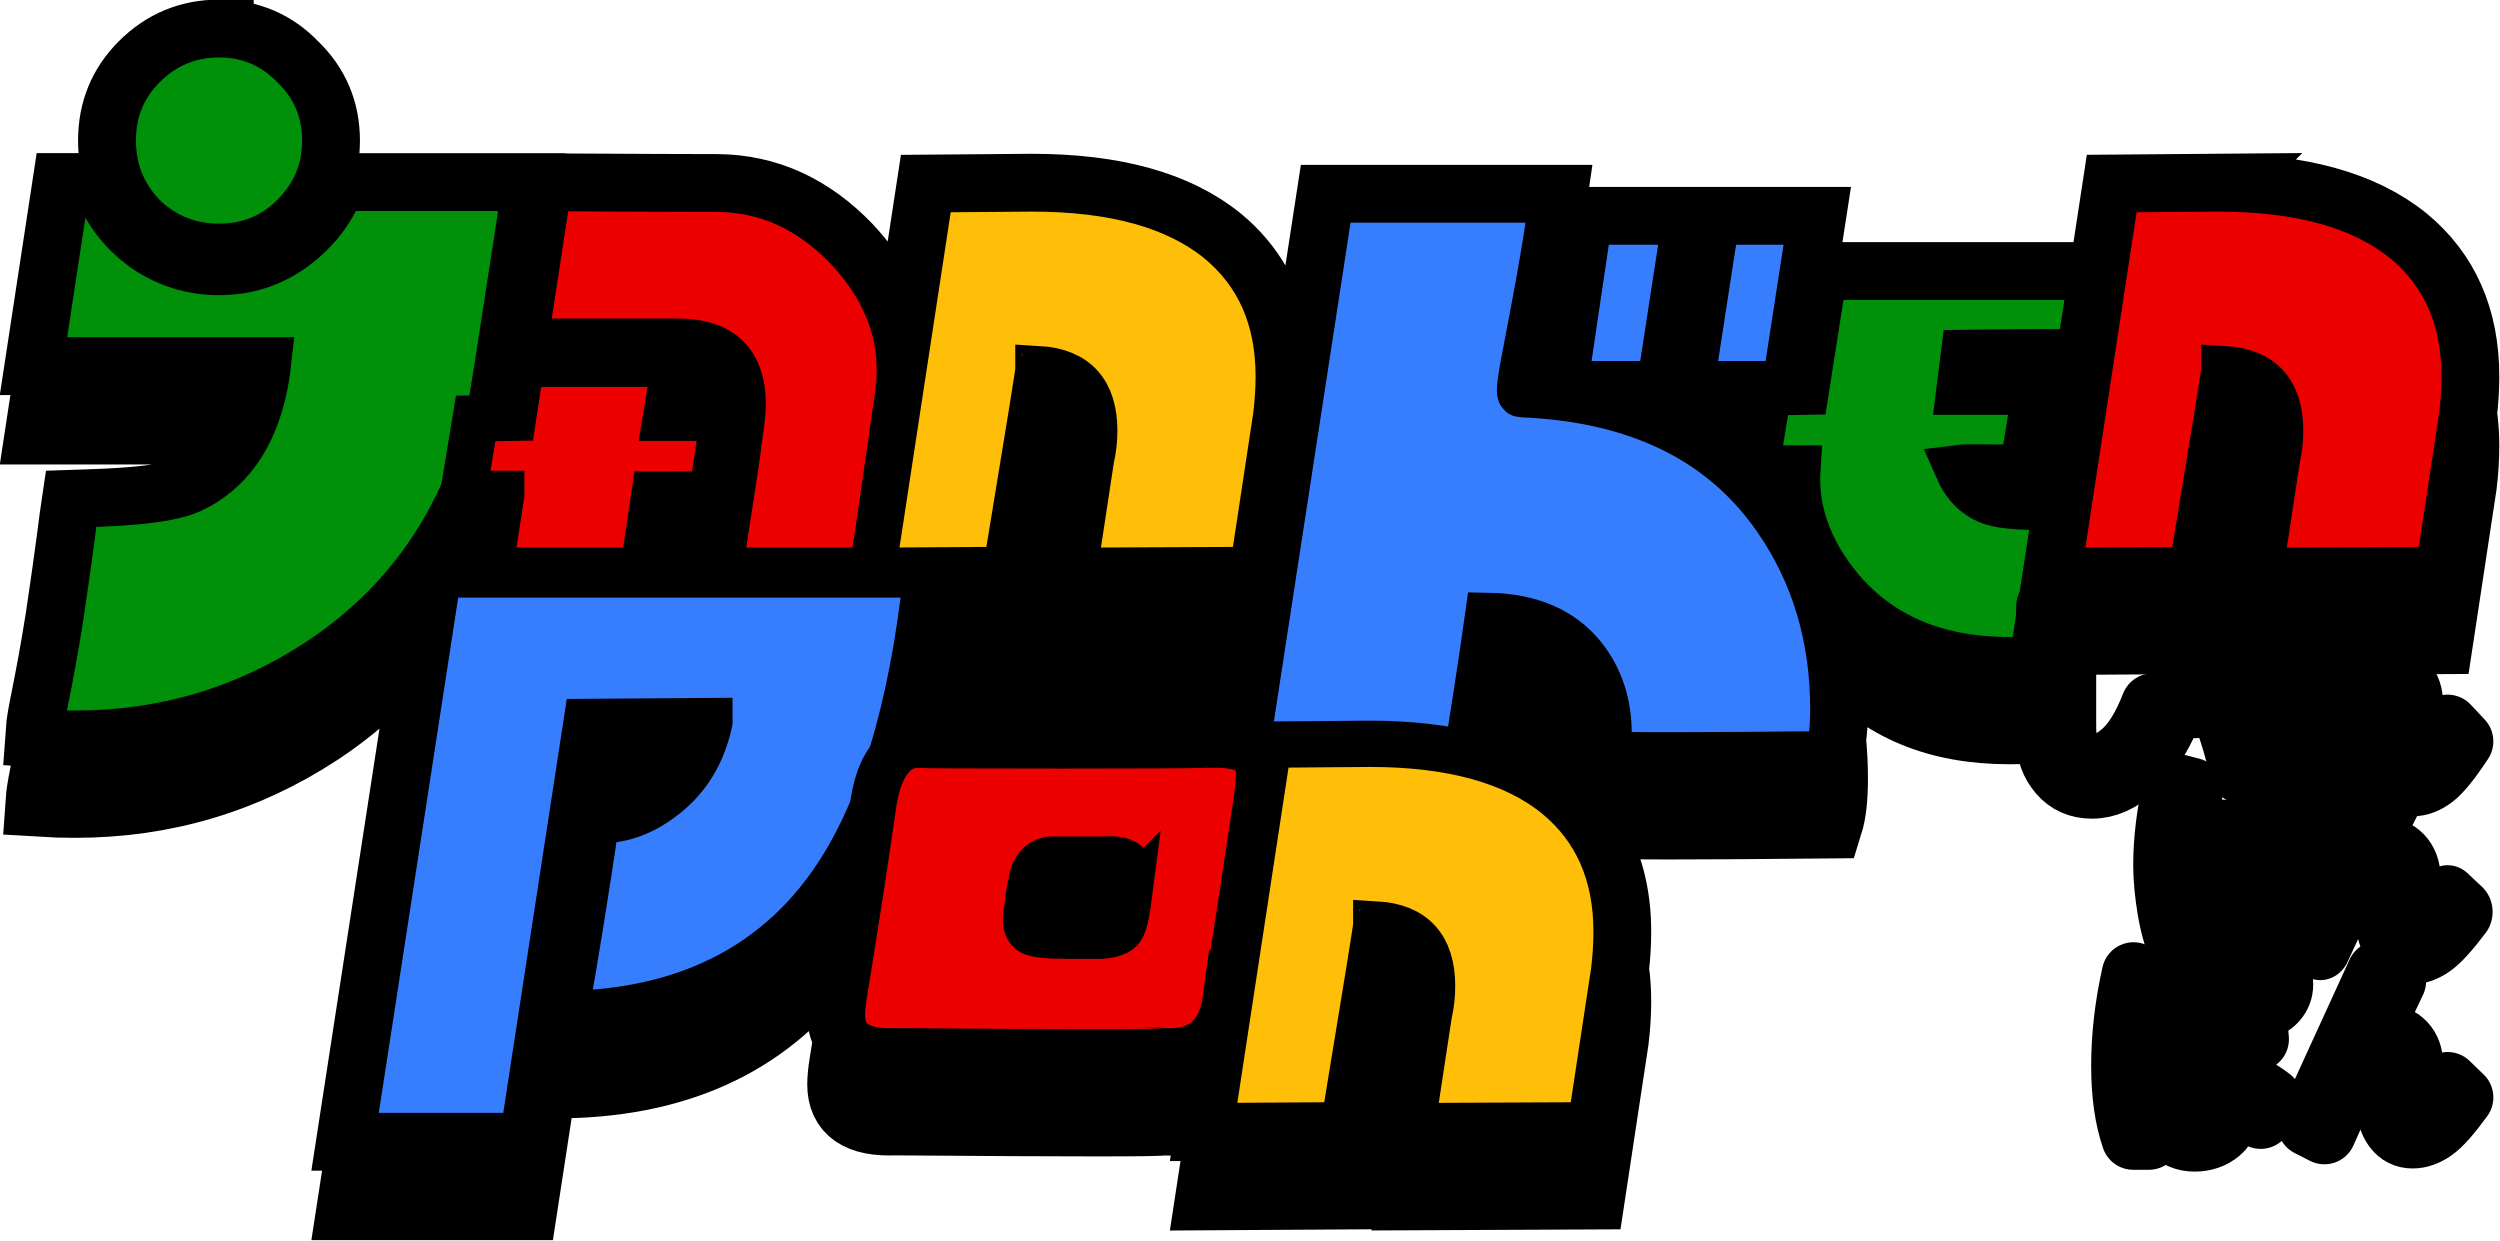
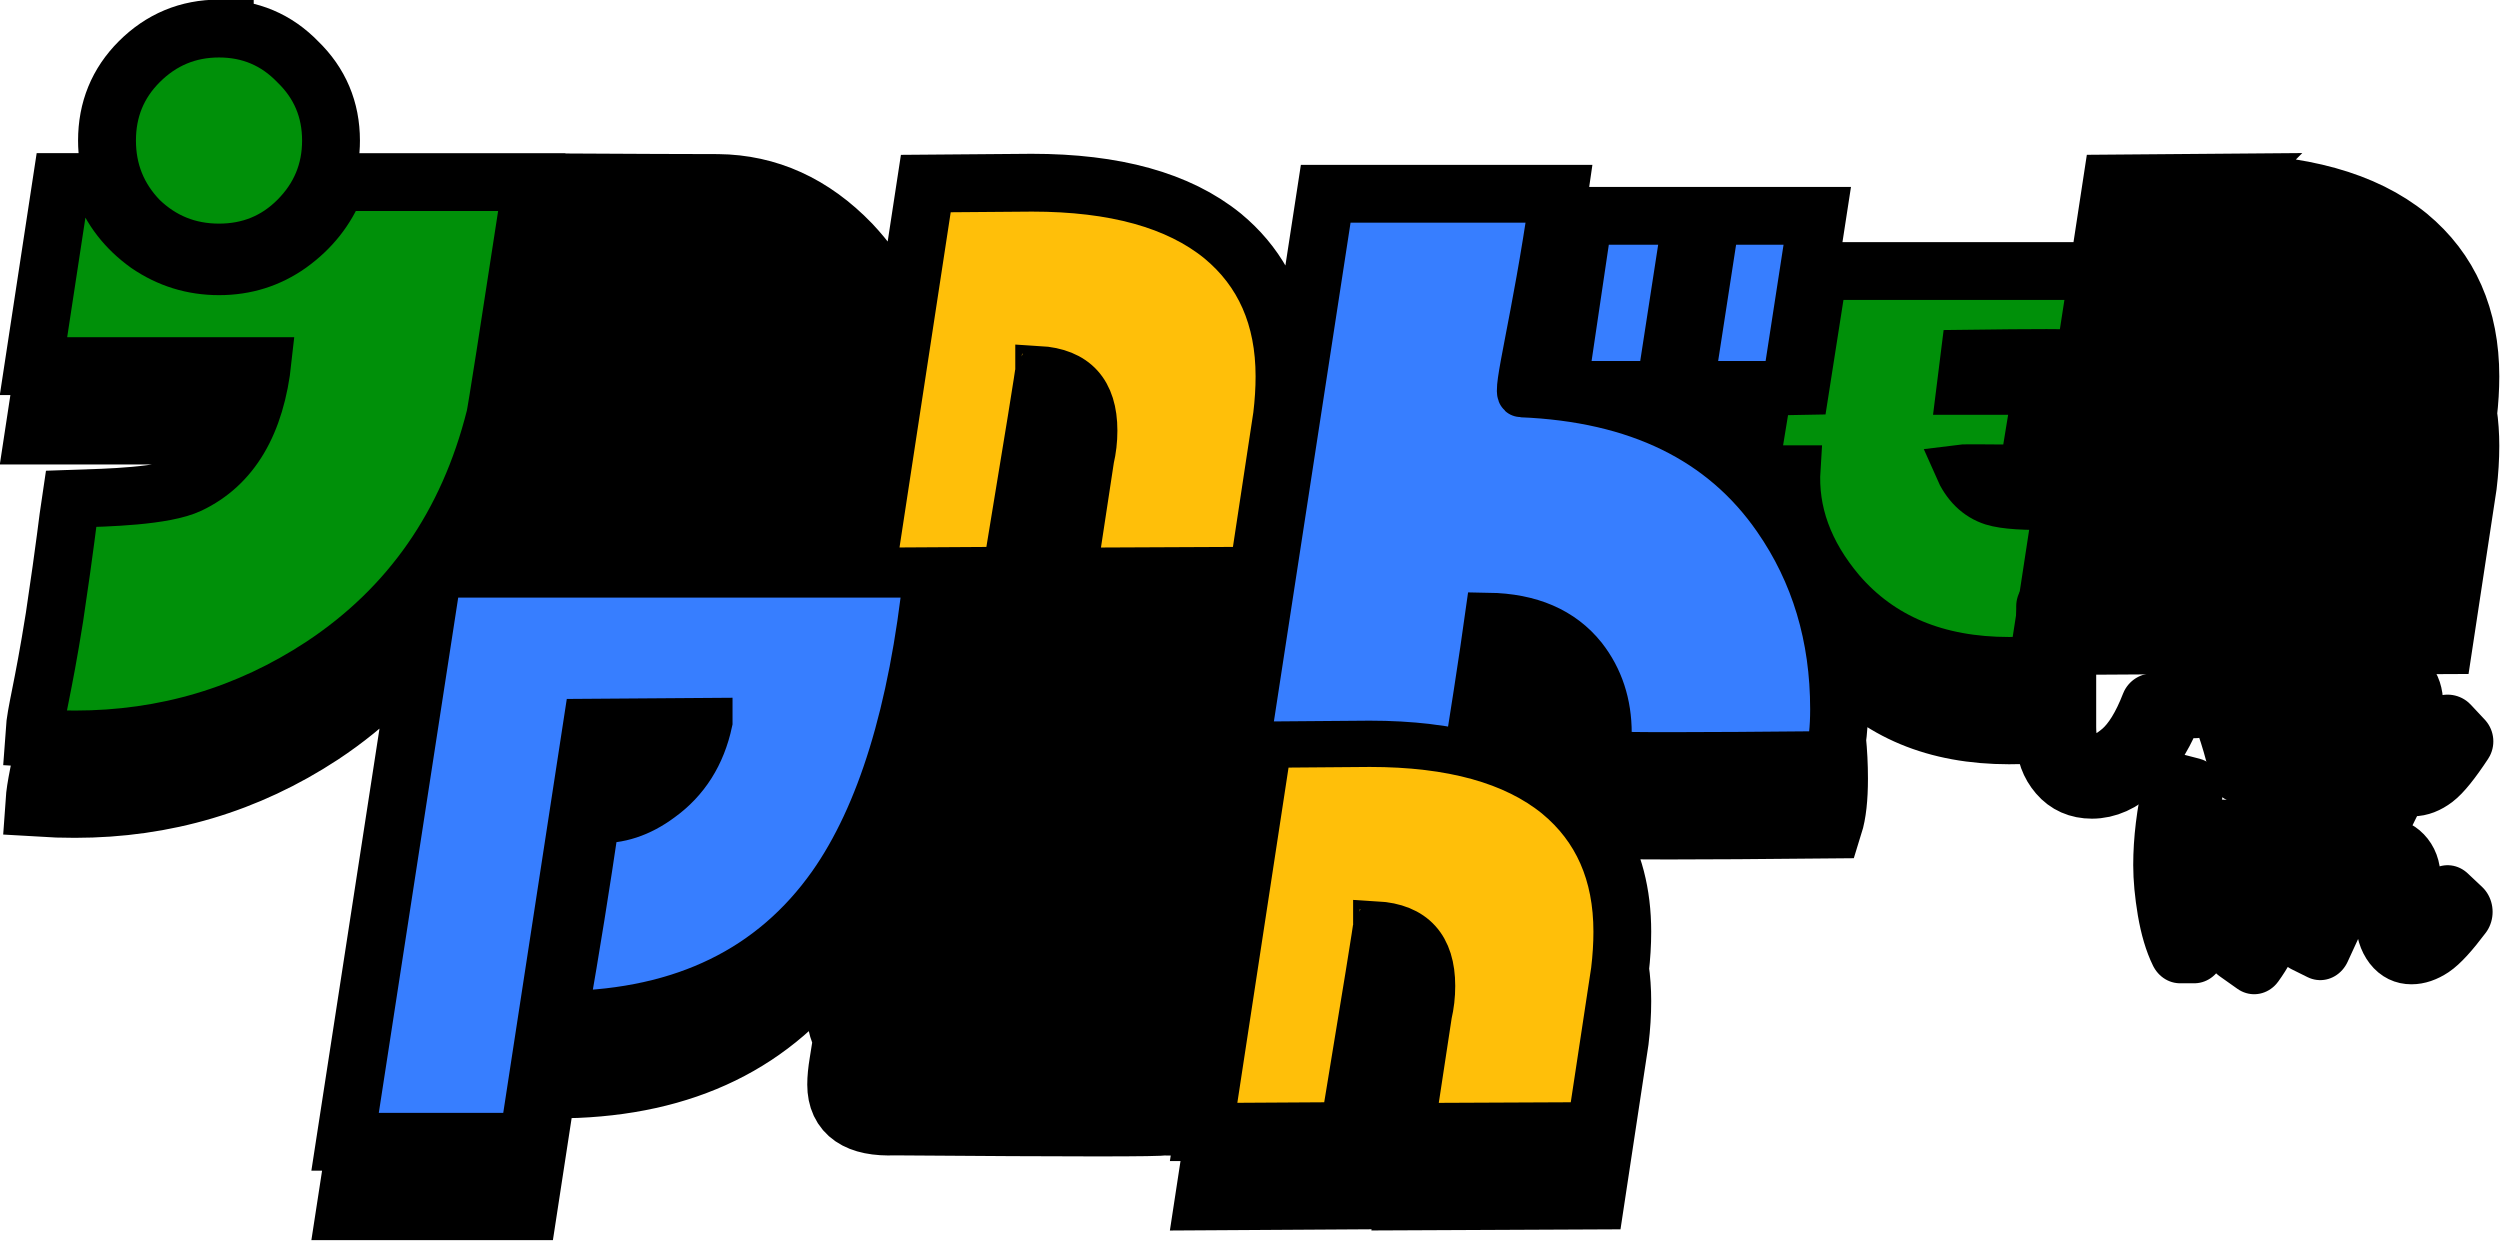
<svg xmlns="http://www.w3.org/2000/svg" xmlns:xlink="http://www.w3.org/1999/xlink" width="216.039" height="107.222" viewBox="0 0 216.039 107.222" version="1.1" id="svg2669">
  <defs id="defs2663">
    <linearGradient id="linearGradient33">
      <stop style="stop-color:#ed0000;stop-opacity:1;" offset="0" id="stop33" />
      <stop style="stop-color:#ed0000;stop-opacity:1;" offset="0.216" id="stop35" />
      <stop style="stop-color:#ffbf09;stop-opacity:1;" offset="0.226" id="stop36" />
      <stop style="stop-color:#ffbf09;stop-opacity:1;" offset="0.492" id="stop37" />
      <stop style="stop-color:#009009;stop-opacity:1;" offset="0.505" id="stop38" />
      <stop style="stop-color:#009009;stop-opacity:1;" offset="0.74" id="stop39" />
      <stop style="stop-color:#377eff;stop-opacity:1;" offset="0.751" id="stop40" />
      <stop style="stop-color:#377eff;stop-opacity:1;" offset="1" id="stop34" />
    </linearGradient>
    <linearGradient id="linearGradient11">
      <stop style="stop-color:#ed0000;stop-opacity:1;" offset="0" id="stop6" />
      <stop style="stop-color:#ed0000;stop-opacity:1;" offset="0.32" id="stop7" />
      <stop style="stop-color:#fda500;stop-opacity:1" offset="0.332" id="stop8" />
      <stop style="stop-color:#fda500;stop-opacity:1" offset="0.672" id="stop9" />
      <stop style="stop-color:#ffdf08;stop-opacity:1" offset="0.687" id="stop10" />
      <stop style="stop-color:#ffdf08;stop-opacity:1" offset="1" id="stop11" />
    </linearGradient>
    <linearGradient id="linearGradient1321-3">
      <stop style="stop-color:#b30dec;stop-opacity:1" offset="0" id="stop1317" />
      <stop style="stop-color:#b30dec;stop-opacity:1" offset="0.32" id="stop1330" />
      <stop style="stop-color:#fda500;stop-opacity:1" offset="0.332" id="stop1332" />
      <stop style="stop-color:#fda500;stop-opacity:1" offset="0.672" id="stop1334" />
      <stop style="stop-color:#ffdf08;stop-opacity:1" offset="0.687" id="stop1336" />
      <stop style="stop-color:#ffdf08;stop-opacity:1" offset="1" id="stop1319" />
    </linearGradient>
    <linearGradient xlink:href="#linearGradient33" id="linearGradient34" x1="167.675" y1="161.039" x2="167.044" y2="237.033" gradientUnits="userSpaceOnUse" />
  </defs>
  <g aria-label="Jan Ken Pon" id="text976" style="font-style:normal;font-weight:normal;font-size:64px;line-height:1.25;font-family:sans-serif;display:inline;fill:#66000c;fill-opacity:1;stroke:#880000;stroke-width:5.351;stroke-miterlimit:4;stroke-dasharray:none;stroke-opacity:1" transform="matrix(1.121,0,0,1.121,-78.4,-166.773)">
    <path id="path980" style="font-style:normal;font-variant:normal;font-weight:normal;font-stretch:normal;font-size:53.333px;font-family:Untitled;-inkscape-font-specification:Untitled;fill:#000000;fill-opacity:1;stroke:#000000;stroke-width:5.351;stroke-miterlimit:4;stroke-dasharray:none;stroke-opacity:1" d="m 86.82,151.417 c -2.27,0 -4.216,0.81 -5.837,2.432 -1.567,1.567 -2.352,3.487 -2.352,5.757 0,0.953 0.147,1.844 0.423,2.683 -0.276,0.829 -0.423,1.716 -0.423,2.669 0,0.21 0.014,0.414 0.028,0.618 -0.513,-0.711 -0.932,-1.483 -1.244,-2.322 h -2.352 l -2.026,13.296 h 0.815 l -0.815,5.351 h 16.188 c -1.012,2.126 -2.514,3.669 -4.513,4.621 -2.054,0.973 -6.601,1.057 -8.919,1.136 -0.182,1.197 -0.351,2.972 -1.216,8.755 -0.919,5.783 -1.432,7.256 -1.54,8.839 0.308,0.019 0.624,0.029 0.939,0.042 -0.544,2.97 -0.857,4.115 -0.939,5.309 0.865,0.054 1.757,0.08 2.676,0.08 6.864,0 13.134,-1.864 18.81,-5.593 3.546,-2.345 6.434,-5.218 8.678,-8.607 l -6.142,39.861 H 97.884 l -0.824,5.351 h 13.204 l 3.325,-21.665 h 1.077 c -0.366,2.261 -0.742,4.523 -1.136,6.785 v 0.136 c 0.298,-0.006 0.587,-0.026 0.88,-0.038 -0.288,1.751 -0.574,3.503 -0.88,5.254 v 0.136 c 9.075,-0.181 15.903,-3.516 20.485,-10.004 0.499,-0.709 0.974,-1.467 1.427,-2.268 h 0.415 c -0.28,1.783 -0.56,3.564 -0.854,5.351 -0.107,0.64 -0.159,1.191 -0.159,1.653 0,0.674 0.164,1.222 0.484,1.651 -0.11,0.683 -0.213,1.363 -0.326,2.047 -0.107,0.64 -0.159,1.191 -0.159,1.653 0,1.956 1.35,2.882 4.052,2.775 13.796,0.107 20.694,0.107 20.694,0 1.821,0.114 3.135,-0.404 3.951,-1.543 l -0.3,1.965 0.819,-0.005 -0.819,5.357 10.293,-0.063 c 1.705,-10.324 2.536,-15.465 2.494,-15.423 v -0.063 c 2.017,0.117 3.322,0.936 3.921,2.453 l -1.178,7.745 0.814,-0.003 -0.814,5.355 13.786,-0.063 1.808,-11.927 c 0.125,-1.041 0.186,-2.039 0.186,-2.996 0,-0.861 -0.059,-1.686 -0.174,-2.475 0.115,-0.997 0.174,-1.956 0.174,-2.876 0,-2.876 -0.645,-5.352 -1.928,-7.429 v -7.487 c 0.872,1.447 1.315,3.099 1.315,4.965 0,0.567 -0.052,1.11 -0.155,1.625 0.876,0.103 6.573,0.103 17.09,0 0.258,-0.825 0.387,-1.985 0.387,-3.48 0,-1.024 -0.051,-2.025 -0.15,-3.003 0.096,-0.663 0.15,-1.435 0.15,-2.348 0,-1.845 -0.165,-3.615 -0.488,-5.313 0.341,0.503 0.714,1.003 1.131,1.496 3.093,3.591 7.397,5.386 12.908,5.386 0.604,0 1.209,-0.017 1.813,-0.052 0.427,-2.702 1.031,-6.632 1.813,-11.788 -0.298,0.009 -0.551,0.007 -0.826,0.01 0.282,-1.837 0.47,-3.017 0.826,-5.362 -0.823,0.025 -1.526,0.021 -2.174,0.002 l 0.573,-3.503 h -0.876 l 0.496,-3.029 c 2.074,-0.008 3.539,-7.2e-4 3.794,0.042 l 0.906,-5.865 h -0.826 l 0.826,-5.351 h -20.64 l -1.387,8.853 -0.11,0.002 v -4.026 h -0.089 l 0.577,-3.735 h -0.826 l 0.826,-5.351 h -7.269 l -1.402,9.086 h -1.573 l 0.577,-3.735 h -0.826 l 0.826,-5.351 h -7.424 l -1.392,9.403 h -2.341 c 0.302,-1.721 0.618,-3.628 0.923,-5.754 h -0.854 c 0.281,-1.622 0.571,-3.385 0.854,-5.351 h -17.09 l -1.707,11.105 h -2.482 c -0.488,-3.27 -1.965,-5.925 -4.433,-7.962 -3.285,-2.664 -8.087,-3.996 -14.408,-3.996 l -7.797,0.063 -1.817,11.896 h -0.735 c -0.43,-2.627 -1.727,-5.094 -3.892,-7.402 -2.88,-2.987 -6.204,-4.497 -9.973,-4.533 -2.027,0 -6.382,-0.018 -13.066,-0.054 l -1.813,11.84 h 0.819 l -0.023,0.148 h -1.181 v 2.327 l -0.523,3.392 -0.984,0.019 c 0.457,-2.92 1.078,-6.953 1.911,-12.391 h -0.826 c 0.289,-1.879 0.466,-3.003 0.826,-5.351 H 96.225 c -0.323,0.808 -0.74,1.554 -1.24,2.244 0.011,-0.179 0.024,-0.357 0.024,-0.54 0,-0.953 -0.152,-1.84 -0.437,-2.669 0.286,-0.839 0.437,-1.73 0.437,-2.683 0,-2.27 -0.81,-4.19 -2.432,-5.757 -1.567,-1.622 -3.487,-2.432 -5.757,-2.432 z m 154.085,11.882 -7.797,0.063 -4.491,29.411 0.817,-0.005 -0.817,5.357 10.291,-0.063 c 1.705,-10.324 2.538,-15.465 2.496,-15.423 v -0.063 c 2.017,0.117 3.322,0.936 3.921,2.453 l -1.178,7.745 0.813,-0.003 -0.813,5.355 13.784,-0.063 1.81,-11.927 c 0.125,-1.041 0.186,-2.039 0.186,-2.996 0,-0.861 -0.059,-1.686 -0.174,-2.475 0.115,-0.997 0.174,-1.956 0.174,-2.876 0,-4.454 -1.539,-7.952 -4.616,-10.492 -3.285,-2.664 -8.087,-3.996 -14.408,-3.996 z m -135.218,28.655 -0.04,0.24 h 2.113 l -0.087,0.568 h 0.827 l -0.045,0.296 h -3.289 c 0.179,-0.364 0.355,-0.73 0.521,-1.104 z m 49.745,28.411 c 0.326,-0.004 0.599,0.03 0.831,0.094 -0.256,0.235 -0.71,0.383 -1.367,0.442 h -2.665 c -0.963,0 -1.682,-0.037 -2.169,-0.113 0.237,-0.221 0.531,-0.358 0.888,-0.401 h 4.054 c 0.151,-0.013 0.294,-0.021 0.429,-0.023 z" />
  </g>
  <g aria-label="Jan Ken Pon" id="g224" style="font-style:normal;font-weight:normal;font-size:64px;line-height:1.25;font-family:sans-serif;display:inline;fill:url(#linearGradient34);fill-opacity:1;stroke:#000000;stroke-width:3.568;stroke-miterlimit:4;stroke-dasharray:none;stroke-opacity:1" transform="matrix(1.121,0,0,1.121,-78.4,-166.773)">
    <path d="m 96.226,163.254 c -0.757,1.892 -2,3.459 -3.729,4.702 -1.676,1.189 -3.567,1.784 -5.675,1.784 -2.108,0 -4.027,-0.595 -5.756,-1.784 -1.73,-1.243 -2.946,-2.811 -3.648,-4.702 h -2.351 l -2.027,13.296 h 17.593 c -0.541,5.027 -2.513,8.351 -5.919,9.972 -2.054,0.973 -6.601,1.057 -8.918,1.135 -0.182,1.197 -0.351,2.973 -1.216,8.756 -0.919,5.783 -1.432,7.254 -1.54,8.837 0.865,0.054 1.757,0.081 2.676,0.081 6.864,0 13.134,-1.865 18.81,-5.594 6.702,-4.432 11.08,-10.729 13.134,-18.891 0.108,-0.432 1.027,-6.297 2.757,-17.593 z m -9.405,4.54 c 2.27,0 4.189,-0.784 5.756,-2.351 1.622,-1.622 2.432,-3.567 2.432,-5.837 0,-2.27 -0.811,-4.189 -2.432,-5.756 -1.567,-1.622 -3.486,-2.432 -5.756,-2.432 -2.27,0 -4.216,0.811 -5.837,2.432 -1.567,1.567 -2.351,3.486 -2.351,5.756 0,2.27 0.784,4.216 2.351,5.837 1.622,1.567 3.567,2.351 5.837,2.351 z" style="font-style:normal;font-variant:normal;font-weight:normal;font-stretch:normal;font-size:53.333px;font-family:Untitled;-inkscape-font-specification:Untitled;fill:#009009;fill-opacity:1;stroke:#000000;stroke-width:3.568;stroke-miterlimit:4;stroke-dasharray:none;stroke-opacity:1" id="path216" />
-     <path d="m 139.194,178.897 0.053,-0.267 c -0.035,0.107 -0.053,0.196 -0.053,0.267 z m -13.92,-15.573 c -2.027,0 -6.382,-0.018 -13.067,-0.053 l -1.813,11.84 h 11.84 c 3.307,0 4.96,1.618 4.96,4.853 0,0.533 -0.124,1.618 -0.373,3.253 0.035,0 -0.444,3.182 -1.44,9.547 h 11.84 l 2.027,-14.133 c 0.035,-0.462 0.053,-0.924 0.053,-1.387 0,-3.378 -1.351,-6.507 -4.053,-9.387 -2.88,-2.987 -6.204,-4.498 -9.973,-4.533 z m -15.787,17.653 -2.88,0.053 -0.96,5.813 h 2.933 v 0.053 l -0.907,5.867 h 11.84 l 0.875,-5.867 c 0,0 4.352,-0.018 4.458,0.053 0,-0.178 0.284,-2.151 0.853,-5.92 v -0.053 h -4.427 l 0.693,-4.16 h -11.84 z" style="font-style:normal;font-variant:normal;font-weight:normal;font-stretch:normal;font-size:53.333px;font-family:Untitled;-inkscape-font-specification:Untitled;fill:#ed0000;fill-opacity:1;stroke:#000000;stroke-width:3.568;stroke-miterlimit:4;stroke-dasharray:none;stroke-opacity:1" id="path217" />
    <path d="m 141.691,163.362 7.797,-0.062 c 6.321,0 11.123,1.332 14.408,3.996 3.077,2.539 4.616,6.036 4.616,10.49 0,0.957 -0.062,1.957 -0.187,2.997 l -1.809,11.927 -13.785,0.062 1.31,-8.617 c 0.166,-0.708 0.25,-1.436 0.25,-2.185 0,-2.997 -1.435,-4.579 -4.304,-4.746 v 0.062 c 0.042,-0.042 -0.79,5.099 -2.495,15.423 l -10.292,0.062 z" style="font-style:normal;font-variant:normal;font-weight:normal;font-stretch:normal;font-size:53.333px;font-family:Untitled;-inkscape-font-specification:Untitled;fill:#ffbf09;fill-opacity:1;stroke:#000000;stroke-width:3.568;stroke-miterlimit:4;stroke-dasharray:none;stroke-opacity:1" id="path218" />
    <path d="m 172.518,164.153 h 17.091 c -1.34,9.332 -2.913,14.988 -2.397,15.003 8.919,0.361 15.467,3.557 19.643,9.589 2.939,4.228 4.408,9.125 4.408,14.694 0,1.495 -0.129,2.655 -0.387,3.48 -10.517,0.103 -16.214,0.103 -17.091,0 0.103,-0.516 0.155,-1.057 0.155,-1.624 0,-2.268 -0.644,-4.228 -1.933,-5.877 -1.65,-2.062 -4.099,-3.119 -7.347,-3.171 0,0 -0.49,3.557 -1.624,10.672 h -17.091 z m 27.788,14.229 h 7.269 l 1.933,-12.528 h -7.269 z m -7.888,-12.528 -1.856,12.528 h 7.347 l 1.933,-12.528 z" style="font-style:normal;font-variant:normal;font-weight:normal;font-stretch:normal;font-size:53.333px;font-family:Untitled;-inkscape-font-specification:Untitled;fill:#377eff;fill-opacity:1;stroke:#000000;stroke-width:3.568;stroke-linecap:butt;stroke-linejoin:miter;stroke-miterlimit:4;stroke-dasharray:none;stroke-opacity:1;paint-order:markers fill stroke" id="path219" />
    <path d="m 210.519,170.111 h 20.64 l -0.907,5.867 q -0.64,-0.107 -8.907,0 l -0.373,2.987 h 5.867 l -0.96,5.867 q -4.693,-0.053 -5.067,0 0.907,2.08 2.72,2.667 1.387,0.427 4.907,0.32 -1.173,7.733 -1.813,11.787 -0.907,0.053 -1.813,0.053 -8.267,0 -12.907,-5.387 -3.733,-4.427 -3.413,-9.387 h -3.2 l 0.96,-5.867 2.88,-0.053 z" style="font-style:normal;font-variant:normal;font-weight:normal;font-stretch:normal;font-size:53.333px;font-family:Untitled;-inkscape-font-specification:Untitled;fill:#009009;fill-opacity:1;stroke:#000000;stroke-width:3.568;stroke-miterlimit:4;stroke-dasharray:none;stroke-opacity:1" id="path220" />
    <path d="m 103.729,193.058 h 37.637 q -1.701,15.858 -7.35,23.889 -6.874,9.733 -20.486,10.005 v -0.136 q 1.293,-7.418 2.382,-14.837 2.586,0.136 4.968,-1.633 2.927,-2.11 3.743,-5.921 v -0.068 l -9.46,0.068 -4.9,31.92 H 97.059 Z" style="font-style:normal;font-variant:normal;font-weight:normal;font-stretch:normal;font-size:53.333px;font-family:Untitled;-inkscape-font-specification:Untitled;fill:#377eff;fill-opacity:1;stroke:#000000;stroke-width:3.568;stroke-miterlimit:4;stroke-dasharray:none;stroke-opacity:1" id="path221" />
-     <path d="m 162.897,206.183 c -1.493,0.035 -5.209,0.053 -11.147,0.053 -7.431,0 -10.502,-0.018 -11.093,-0.053 -1.704,-0.004 -2.898,1.547 -3.36,4.32 -0.711,4.942 -1.476,9.902 -2.293,14.88 -0.107,0.64 -0.16,1.191 -0.16,1.653 0,1.956 1.351,2.88 4.053,2.773 13.796,0.107 20.693,0.107 20.693,0 2.844,0.178 4.462,-1.173 4.853,-4.053 0.035,0.035 0.444,-2.524 1.227,-7.68 l 1.173,-7.787 c 0.107,-1.031 0.16,-1.618 0.16,-1.76 0,-0.853 -0.249,-1.458 -0.747,-1.813 -0.64,-0.427 -1.76,-0.604 -3.36,-0.533 z m -5.92,11.573 c -0.178,1.387 -0.373,2.24 -0.587,2.56 -0.213,0.32 -0.711,0.516 -1.493,0.587 h -2.667 c -1.316,0 -2.187,-0.071 -2.613,-0.213 -0.391,-0.142 -0.587,-0.48 -0.587,-1.013 0,-0.249 0.053,-0.676 0.16,-1.28 0.035,-0.498 0.107,-0.96 0.213,-1.387 0.142,-1.209 0.658,-1.867 1.547,-1.973 h 4.053 c 1.209,-0.107 1.902,0.16 2.08,0.8 0,0.356 -0.036,0.996 -0.107,1.92 z" style="font-style:normal;font-variant:normal;font-weight:normal;font-stretch:normal;font-size:53.333px;font-family:Untitled;-inkscape-font-specification:Untitled;fill:#ed0000;fill-opacity:1;stroke:#000000;stroke-width:3.568;stroke-miterlimit:4;stroke-dasharray:none;stroke-opacity:1" id="path222" />
-     <path d="m 233.109,163.362 7.797,-0.062 c 6.321,0 11.123,1.332 14.408,3.996 3.077,2.539 4.616,6.036 4.616,10.49 0,0.957 -0.062,1.957 -0.187,2.997 l -1.809,11.927 -13.785,0.062 1.31,-8.617 c 0.166,-0.708 0.25,-1.436 0.25,-2.185 0,-2.997 -1.435,-4.579 -4.304,-4.746 v 0.062 c 0.042,-0.042 -0.79,5.099 -2.495,15.423 l -10.292,0.062 z" style="font-style:normal;font-variant:normal;font-weight:normal;font-stretch:normal;font-size:53.333px;font-family:Untitled;-inkscape-font-specification:Untitled;fill:#ed0000;fill-opacity:1;stroke:#000000;stroke-width:3.568;stroke-miterlimit:4;stroke-dasharray:none;stroke-opacity:1" id="path223" />
    <path d="m 167.734,206.172 7.797,-0.062 c 6.321,0 11.123,1.332 14.408,3.996 3.077,2.539 4.616,6.036 4.616,10.49 0,0.957 -0.062,1.957 -0.187,2.997 l -1.809,11.927 -13.785,0.062 1.31,-8.617 c 0.166,-0.708 0.25,-1.436 0.25,-2.185 0,-2.997 -1.435,-4.579 -4.304,-4.746 v 0.062 c 0.042,-0.042 -0.79,5.099 -2.495,15.423 l -10.292,0.062 z" style="font-style:normal;font-variant:normal;font-weight:normal;font-stretch:normal;font-size:53.333px;font-family:Untitled;-inkscape-font-specification:Untitled;fill:#ffbf09;fill-opacity:1;stroke:#000000;stroke-width:3.568;stroke-miterlimit:4;stroke-dasharray:none;stroke-opacity:1" id="path224" />
  </g>
  <g id="layer2" style="display:inline;stroke:#000000;stroke-width:5.61;stroke-dasharray:none;stroke-opacity:1" transform="matrix(0.98,0,0,0.981,-68.378,26.121)">
-     <path d="m 269.971,70.211 -0.853,1.562 q -1.682,-1.311 -2.623,-1.67 -0.137,2.172 -1.038,2.926 -0.901,0.745 -2.157,0.745 -1.247,0 -2.044,-0.835 -0.789,-0.844 -0.789,-2.091 0,-1.266 0.974,-2.1 0.974,-0.835 2.366,-0.835 0.7,0 1.207,0.09 v -2.648 q -1.271,0.09 -2.358,0.09 -1.658,0 -2.173,-0.036 l -0.088,-1.813 q 1.481,0.179 2.623,0.179 1.231,0 1.996,-0.072 v -2.083 q -0.676,0.063 -1.899,0.063 -1.006,0 -2.221,-0.063 l -0.113,-1.795 q 0.829,0.162 2.334,0.162 2.221,0 4.337,-0.296 0.137,-0.682 0.628,-1.113 0.499,-0.431 1.086,-0.431 0.716,0 1.247,0.583 0.531,0.574 0.531,1.364 0,0.79 -0.531,1.382 -0.531,0.592 -1.247,0.592 -0.813,0 -1.384,-0.772 -0.483,0.126 -1.271,0.179 v 2.136 q 0.539,-0.027 2.149,-0.368 l 0.145,1.67 q -1.175,0.189 -2.293,0.314 v 3.124 q 2.004,0.727 3.46,1.858 z m -0.805,-9.38 q 0.314,0 0.491,-0.198 0.185,-0.198 0.185,-0.539 0,-0.341 -0.185,-0.548 -0.185,-0.206 -0.491,-0.206 -0.306,0 -0.491,0.206 -0.185,0.206 -0.185,0.548 0,0.341 0.177,0.539 0.185,0.198 0.499,0.198 z m -4.168,8.86 q -0.604,-0.108 -1.086,-0.108 -0.821,0 -1.376,0.404 -0.555,0.404 -0.555,0.907 0,0.557 0.37,0.925 0.378,0.359 1.046,0.359 0.612,0 0.982,-0.314 0.378,-0.323 0.499,-0.817 0.121,-0.494 0.121,-1.355 z m -4.498,-0.601 q -0.724,1.714 -1.239,4.524 h -1.384 q -0.901,-2.603 -0.901,-6.346 0,-3.923 0.933,-8.088 l 1.585,0.548 q -1.038,3.635 -1.038,7.648 0,1.75 0.193,2.944 h 0.04 q 0.217,-0.916 0.555,-1.741 z m 26.33,0.952 q -1.593,2.19 -2.519,2.828 -0.917,0.628 -1.795,0.628 -0.966,0 -1.553,-0.781 -0.587,-0.79 -0.587,-2.011 0,-0.96 0.298,-2.352 0.177,-0.826 0.177,-1.212 0,-0.826 -0.708,-0.826 -0.563,0 -1.392,0.485 -0.829,0.485 -1.481,1.293 -0.652,0.808 -1.32,2.316 l -1.215,2.72 -1.352,-0.691 6.132,-13.384 1.384,0.754 -2.656,5.565 0.04,0.036 q 0.853,-0.754 1.891,-0.754 0.974,0 1.593,0.664 0.62,0.664 0.62,1.706 0,0.673 -0.241,1.93 -0.225,1.212 -0.225,1.84 0,0.458 0.193,0.736 0.201,0.278 0.531,0.278 1.191,0 2.953,-2.962 z" id="text1" style="font-size:40px;line-height:1.25;display:inline;fill:#009009;fill-opacity:1;stroke:#000000;stroke-width:5.61;stroke-linecap:round;stroke-linejoin:round;stroke-dasharray:none;stroke-opacity:1;paint-order:stroke fill markers" aria-label="ぽん" />
    <path d="m 275.28,50.2 q -0.951,1.669 -1.617,4.677 h -1.305 q -0.718,-1.349 -1.107,-3.441 -0.38,-2.101 -0.38,-3.761 0,-3.121 0.882,-6.7 l 1.738,0.415 q -1.029,3.476 -1.029,6.285 0,2.499 0.406,4.124 h 0.035 q 0.277,-0.986 0.873,-2.248 z m 8.905,-4.383 q -1.375,0.251 -2.516,0.372 0.017,0.51 0.017,0.744 0,1.772 -0.173,3.182 -0.164,1.401 -0.718,2.853 -0.553,1.444 -1.643,2.836 l -1.625,-1.063 q 1.098,-1.012 1.643,-2.205 0.553,-1.202 0.726,-2.602 0.182,-1.409 0.182,-3.536 -2.023,0.147 -2.888,0.147 -1.461,0 -2.429,-0.043 l -0.035,-1.729 q 1.046,0.19 2.671,0.19 1.202,0 2.646,-0.121 -0.06,-1.556 -0.372,-3.38 l 1.66,-0.164 q 0.207,1.746 0.268,3.363 0.96,-0.095 2.386,-0.424 z m 14.018,5.818 q -1.712,2.11 -2.706,2.723 -0.986,0.605 -1.928,0.605 -1.037,0 -1.669,-0.752 -0.631,-0.761 -0.631,-1.937 0,-0.925 0.32,-2.265 0.19,-0.795 0.19,-1.167 0,-0.795 -0.761,-0.795 -0.605,0 -1.496,0.467 -0.89,0.467 -1.591,1.245 -0.7,0.778 -1.418,2.231 l -1.305,2.62 -1.452,-0.666 6.588,-12.891 1.487,0.726 -2.853,5.36 0.043,0.035 q 0.916,-0.726 2.032,-0.726 1.046,0 1.712,0.64 0.666,0.64 0.666,1.643 0,0.648 -0.259,1.859 -0.242,1.167 -0.242,1.772 0,0.441 0.207,0.709 0.216,0.268 0.571,0.268 1.28,0 3.173,-2.853 z" id="text19" style="font-size:17.706px;line-height:1.25;letter-spacing:-3.541px;fill:#377eff;stroke-linejoin:round;paint-order:stroke fill markers" transform="scale(0.962,1.04)" aria-label="けん" />
    <path d="m 262.184,28.464 -1.13,0.582 q -0.305,-1.666 -0.786,-2.702 l 1.195,-0.602 q 0.457,1.104 0.722,2.722 z m -1.82,0.809 -1.13,0.582 q -0.305,-1.666 -0.794,-2.702 l 1.203,-0.602 q 0.457,1.104 0.722,2.722 z m 0.673,7.11 q -1.259,2.939 -3.063,4.625 -1.796,1.676 -3.736,1.676 -1.74,0 -2.806,-1.242 -1.066,-1.242 -1.066,-2.939 V 26.788 h 1.443 v 10.62 q 0,3.52 2.477,3.52 1.283,0 2.734,-1.262 1.451,-1.272 2.574,-4.171 z m 7.769,-6.104 q 0.802,-0.276 1.427,-0.276 1.179,0 1.892,0.809 0.722,0.799 0.722,2.179 0,1.805 -1.155,2.889 -1.155,1.075 -3.135,1.193 l -0.393,-1.962 q 0.505,0.039 0.706,0.039 1.106,0 1.804,-0.552 0.706,-0.552 0.706,-1.528 0,-0.592 -0.337,-0.907 -0.337,-0.325 -0.874,-0.325 -0.345,0 -0.673,0.099 l 0.569,1.381 -1.379,0.887 q -0.192,-0.7 -0.553,-1.676 -1.106,0.532 -1.708,0.966 1.684,4.191 2.397,7.208 l -1.411,0.651 q -0.649,-3.234 -2.253,-7.07 -0.754,0.434 -1.836,1.311 l -0.842,-1.637 q 1.235,-0.868 1.988,-1.311 -1.163,-2.633 -1.523,-3.195 l 1.307,-0.887 q 0.906,1.844 1.515,3.215 1.147,-0.641 1.692,-0.868 -0.513,-1.095 -1.155,-1.943 l 1.299,-0.986 q 0.754,1.233 1.203,2.298 z m 18.023,8.401 q -1.587,2.406 -2.509,3.106 -0.914,0.69 -1.788,0.69 -0.962,0 -1.547,-0.858 -0.585,-0.868 -0.585,-2.209 0,-1.055 0.297,-2.584 0.176,-0.907 0.176,-1.331 0,-0.907 -0.706,-0.907 -0.561,0 -1.387,0.532 -0.826,0.532 -1.475,1.42 -0.649,0.887 -1.315,2.544 l -1.211,2.988 -1.347,-0.759 6.109,-14.702 1.379,0.828 -2.646,6.114 0.04,0.039 q 0.85,-0.828 1.884,-0.828 0.97,0 1.587,0.73 0.617,0.73 0.617,1.874 0,0.74 -0.241,2.12 -0.224,1.331 -0.224,2.021 0,0.503 0.192,0.809 0.2,0.306 0.529,0.306 1.187,0 2.942,-3.254 z" id="text7" style="font-size:40px;line-height:1.25;letter-spacing:-10px;display:inline;fill:#ffbf09;fill-opacity:1;stroke:#000000;stroke-width:5.61;stroke-linecap:round;stroke-linejoin:round;stroke-dasharray:none;stroke-opacity:1;paint-order:stroke fill markers" aria-label="じゃん" />
  </g>
</svg>